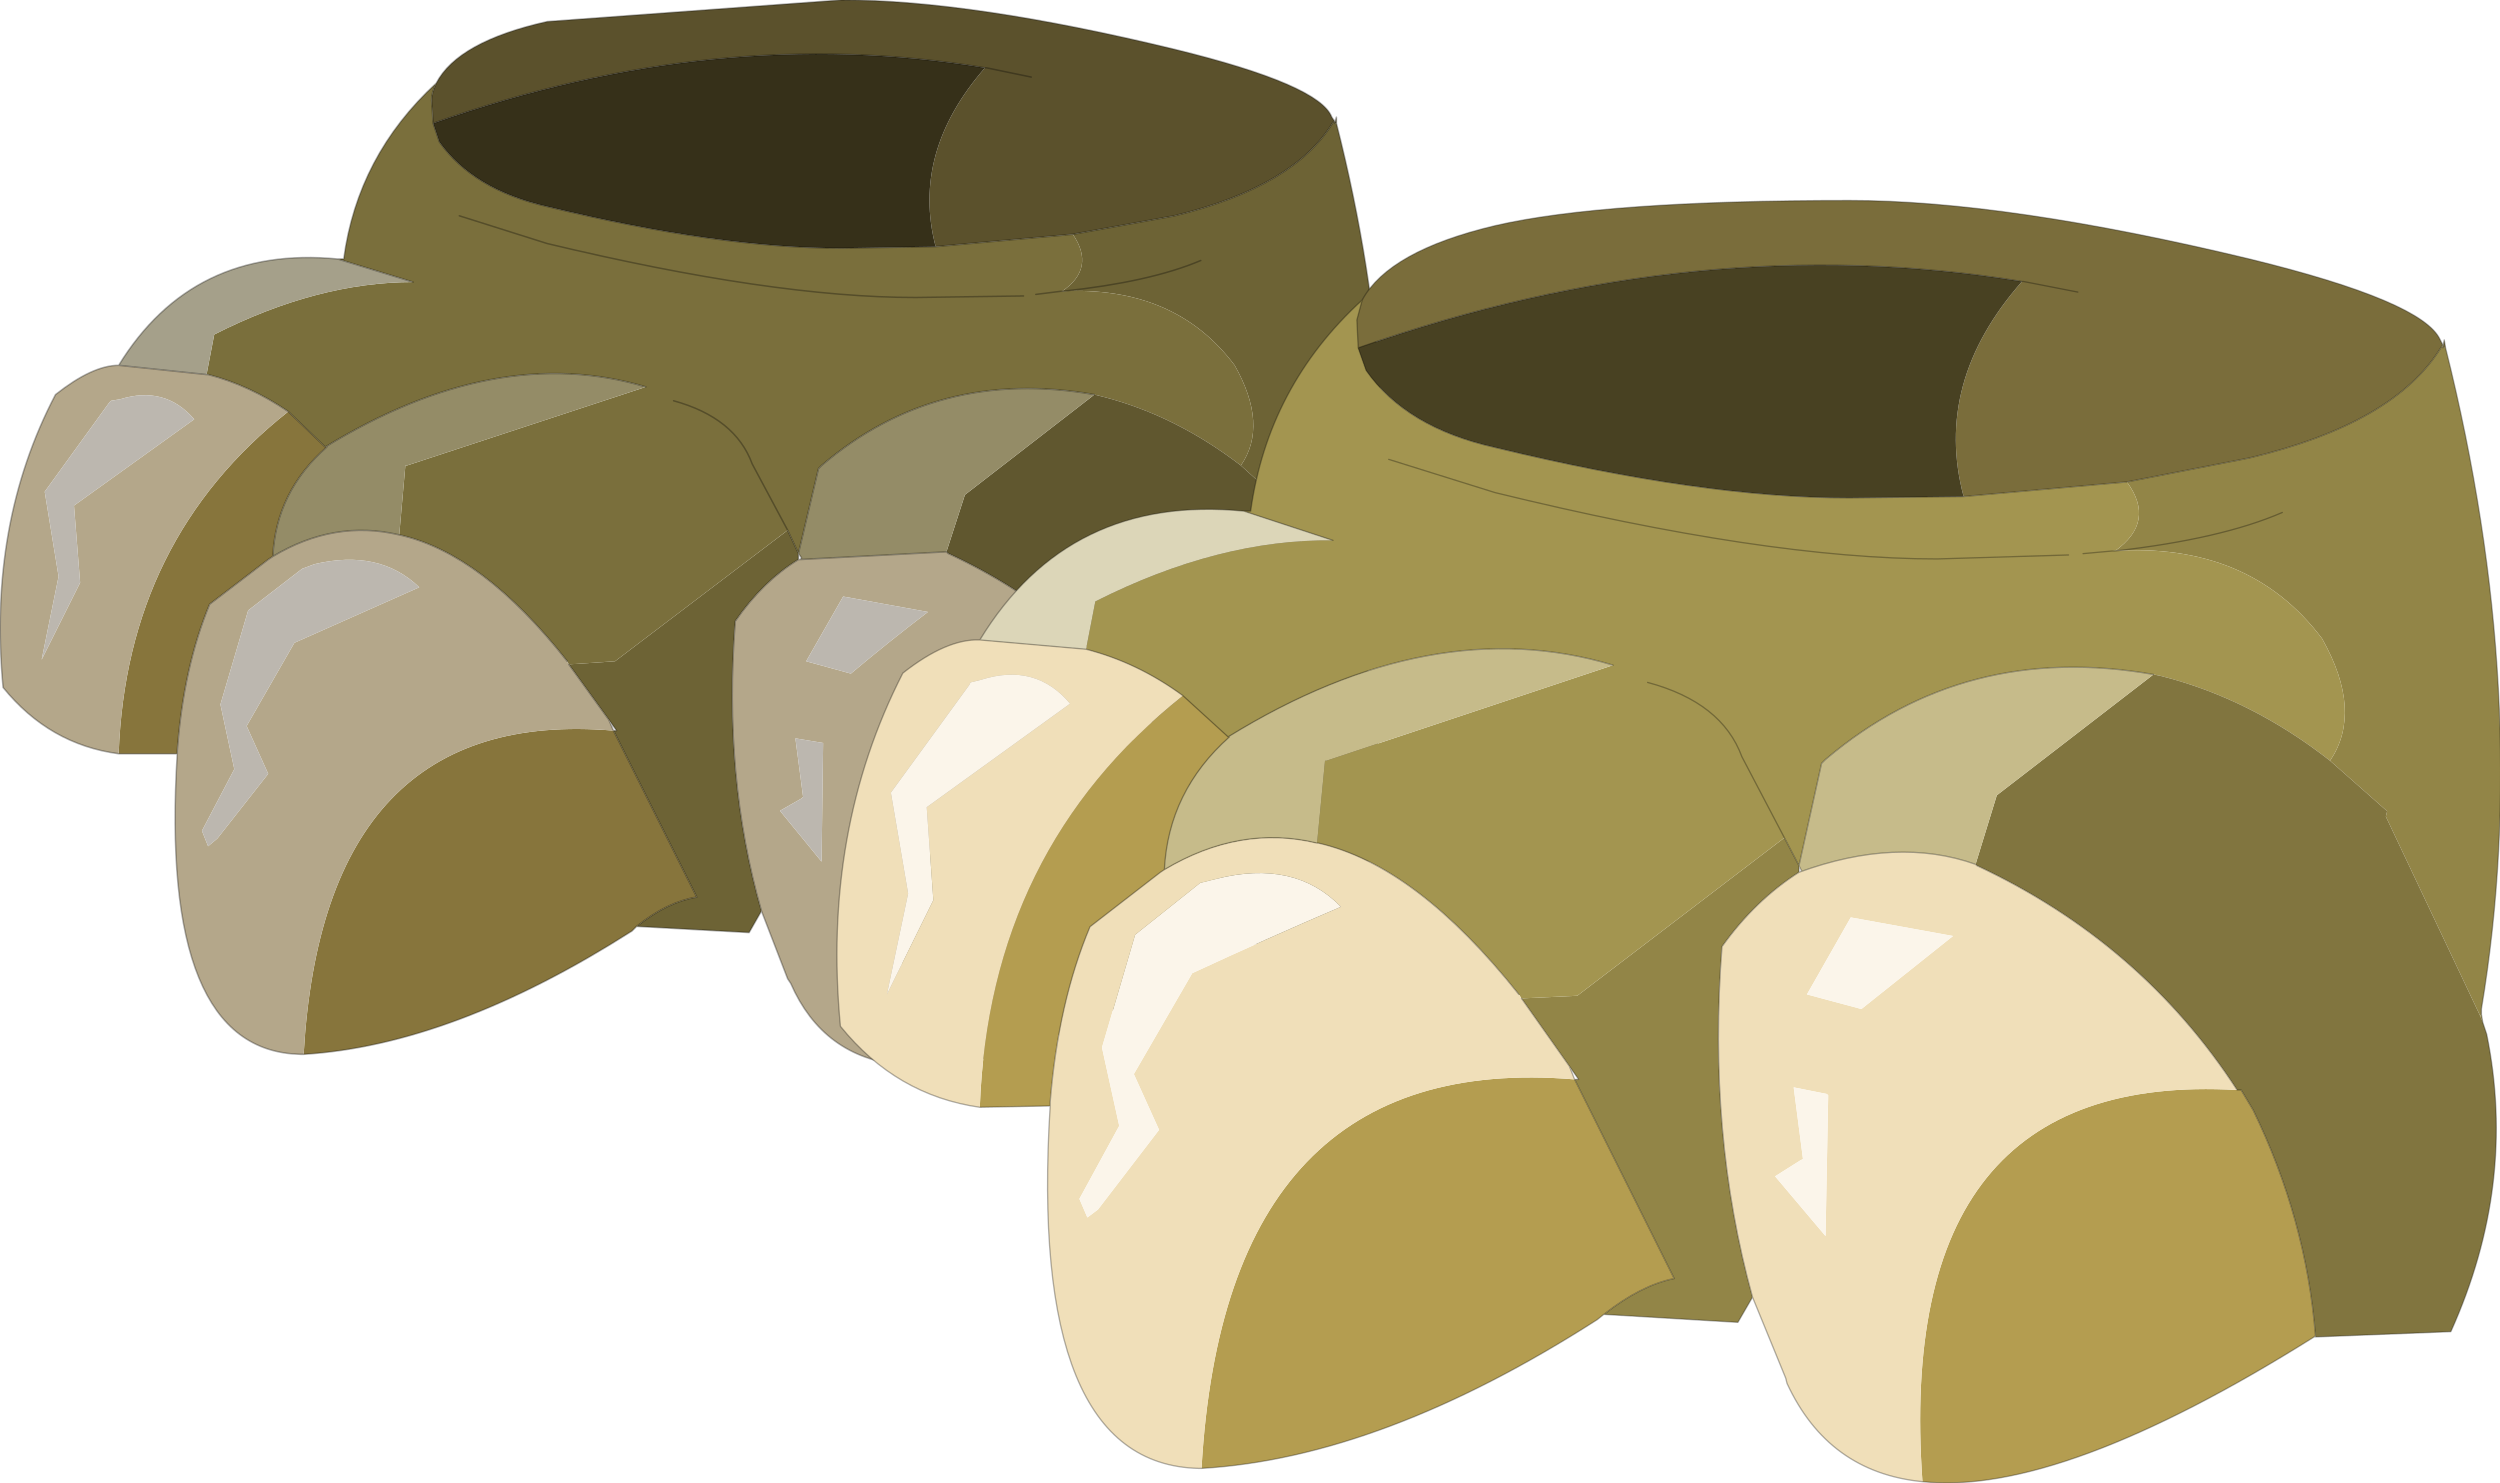
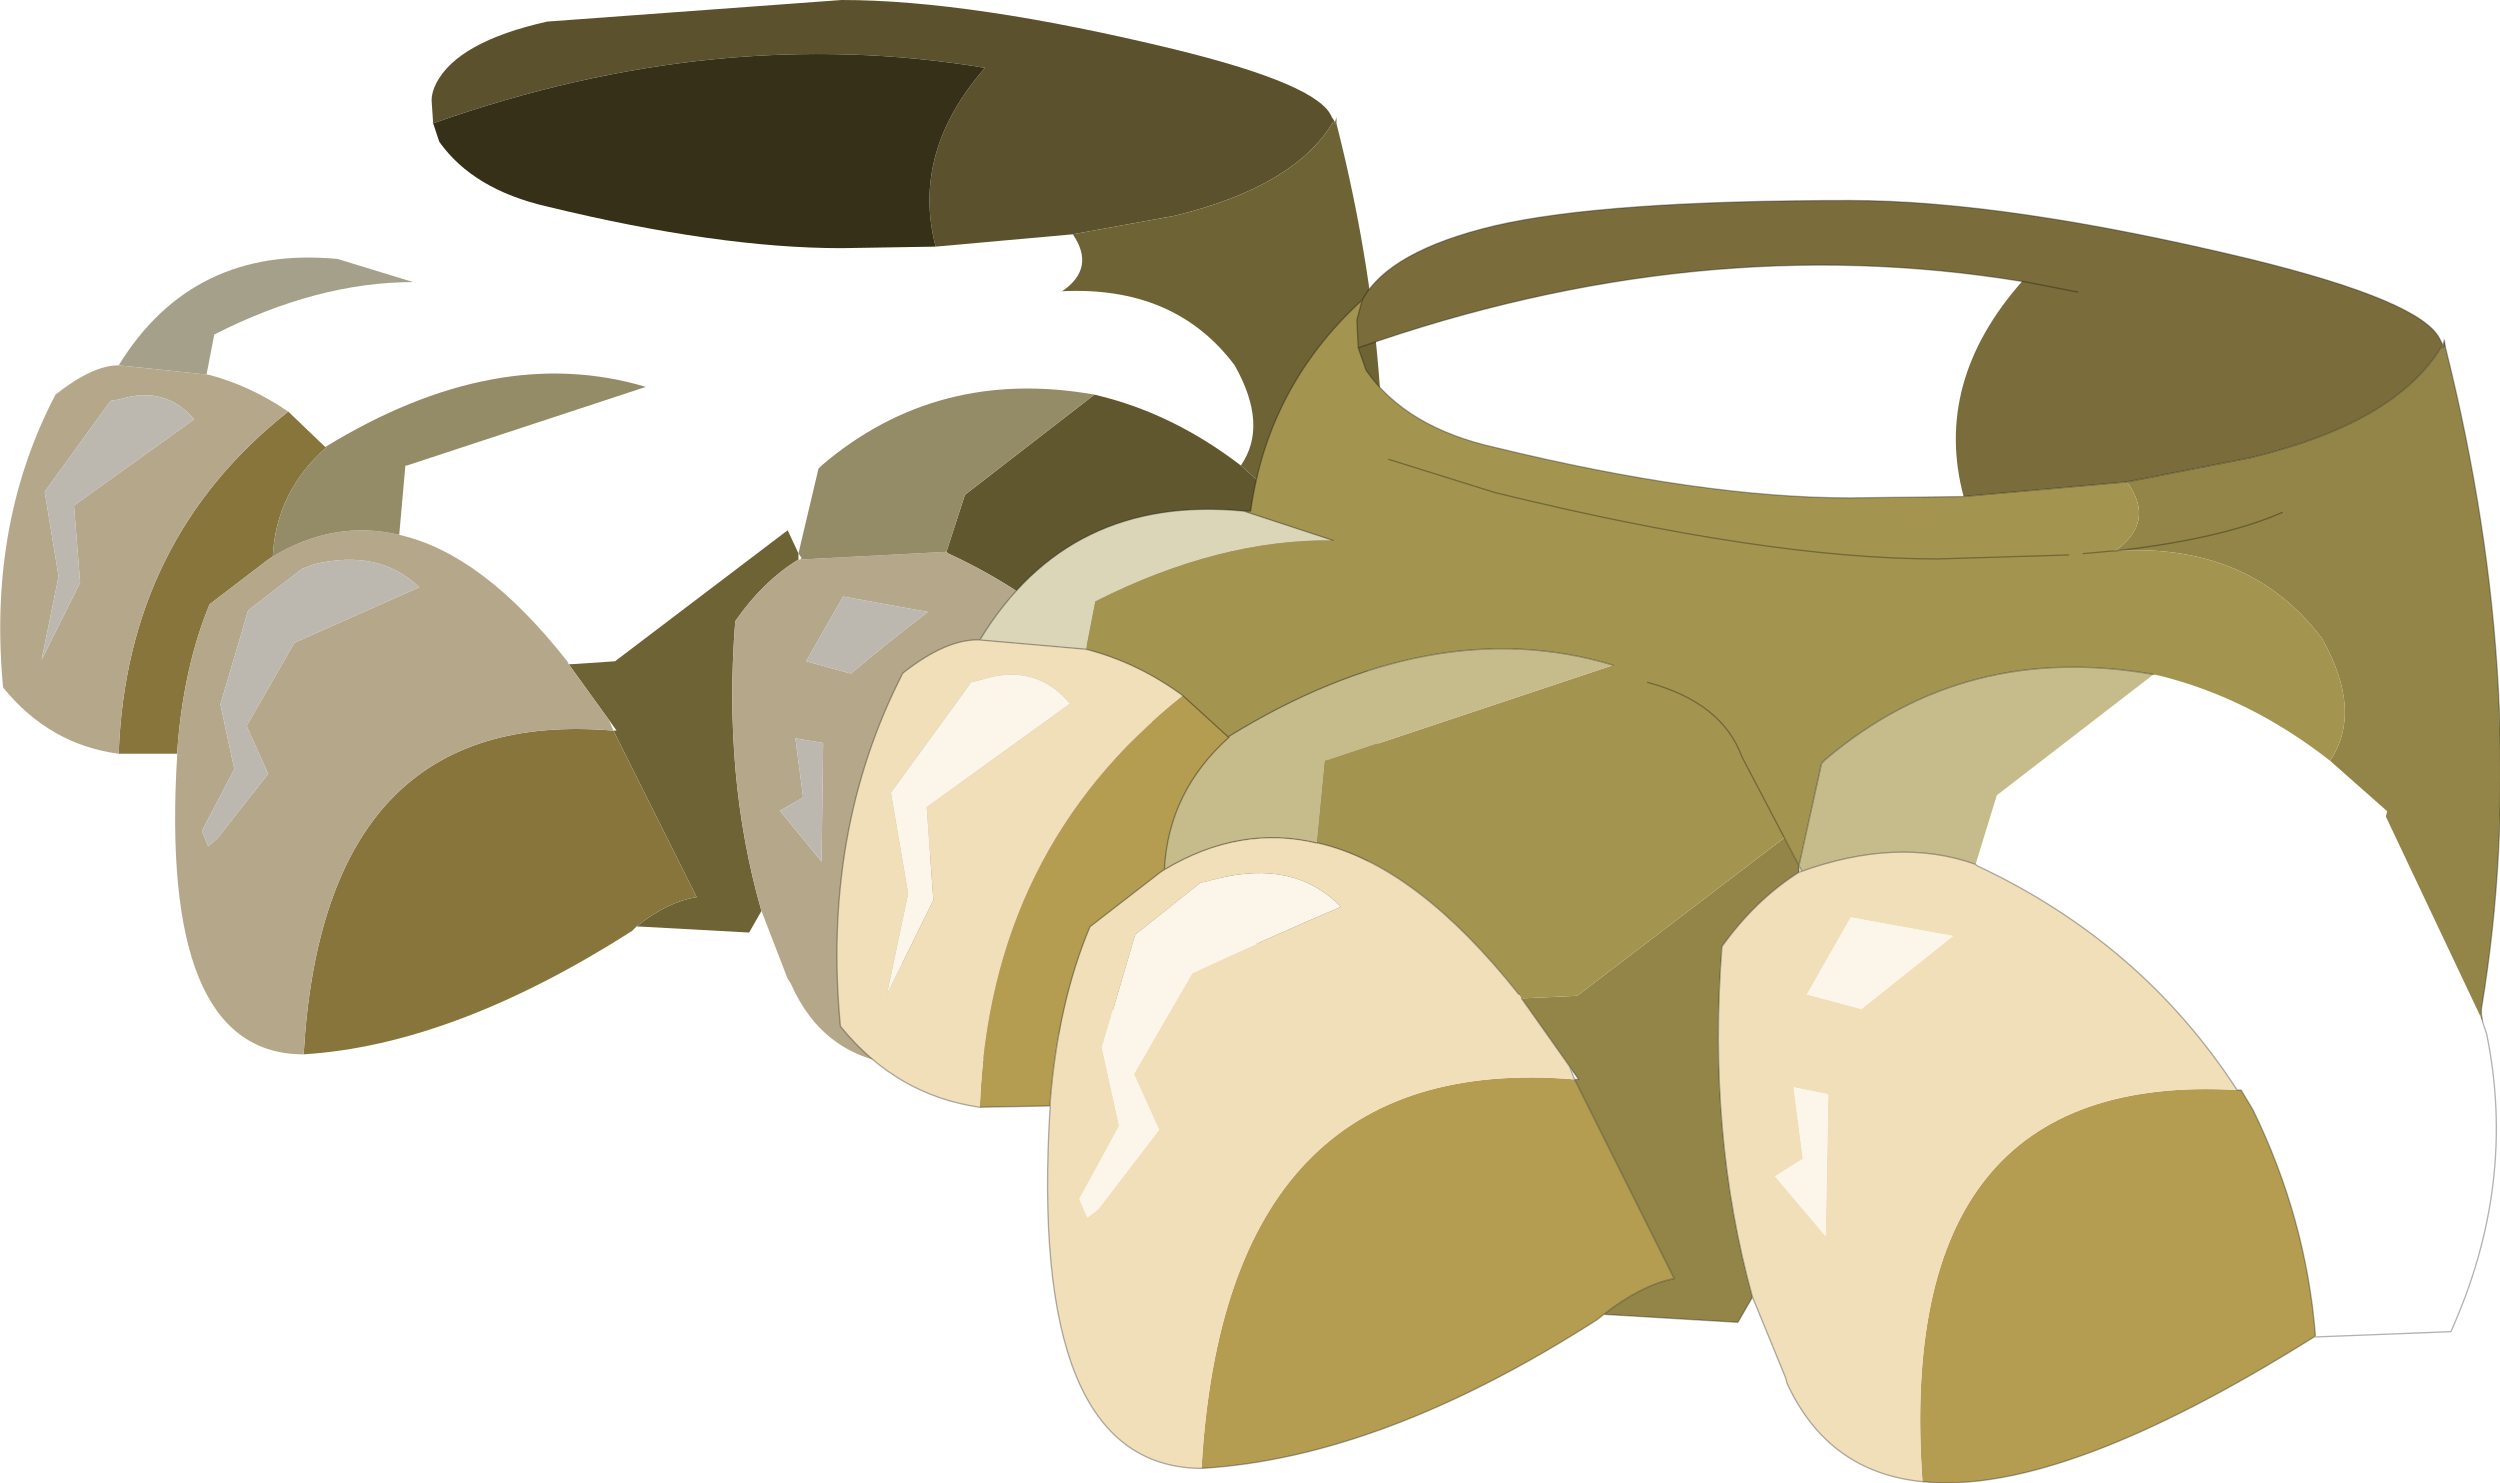
<svg xmlns="http://www.w3.org/2000/svg" xmlns:xlink="http://www.w3.org/1999/xlink" width="94.15px" height="55.85px">
  <g transform="matrix(1, 0, 0, 1, -227.9, -172.55)">
    <use xlink:href="#object-0" width="44.85" height="34.6" transform="matrix(1.161, 0, 0, 1.161, 227.9, 172.55)" />
    <use xlink:href="#object-2" width="62.65" height="48.3" transform="matrix(1, 0, 0, 1, 259.4, 180.1)" />
  </g>
  <defs>
    <g transform="matrix(1, 0, 0, 1, 0, 0)" id="object-0">
      <use xlink:href="#object-1" width="44.85" height="34.6" transform="matrix(1, 0, 0, 1, 0, 0)" />
    </g>
    <g transform="matrix(1, 0, 0, 1, 0, 0)" id="object-1">
      <path fill-rule="evenodd" fill="#5b512c" stroke="none" d="M14.15 2.7Q14.85 1.35 17.75 0.7L27.3 0Q31.5 0 38.1 1.6Q42.8 2.75 43.2 3.8L43.3 3.95L43.25 3.95Q42 6.05 38.1 7L34.8 7.6L30.35 8Q29.55 4.95 31.95 2.2Q23.25 0.75 14.05 4L14 3.25Q14 3 14.15 2.7M43.35 3.8L43.35 4L43.3 4L43.35 3.8M33.45 2.5L32 2.2L31.95 2.2L32 2.2L33.45 2.5" />
      <path fill-rule="evenodd" fill="#6d6335" stroke="none" d="M43.35 4Q45.75 13.45 44.35 21.85L44.35 21.95L44.3 22L41.75 16.6L41.8 16.5L40.25 15.1Q41.15 13.8 40.05 11.85Q38.1 9.25 34.4 9.45L34.45 9.45Q35.55 8.7 34.8 7.6L38.1 7Q42 6.05 43.25 3.95L43.3 3.95L43.3 4L43.35 4M24.7 29.55L24.3 30.25L20.65 30.05Q21.65 29.25 22.6 29.1L19.9 23.7L20 23.7L19.75 23.35L18.45 21.55L19.95 21.45L25.55 17.2L25.9 17.95L25.9 18.15Q24.75 18.85 23.85 20.15Q23.45 25.2 24.7 29.55M38.95 8.45Q37.3 9.15 34.45 9.45Q37.3 9.15 38.95 8.45" />
-       <path fill-rule="evenodd" fill="#7a6f3c" stroke="none" d="M44.35 21.95L44.35 22.2L44.3 22L44.35 21.95M10.95 8.4L11.15 8.4Q11.6 5.05 14.15 2.7Q14 3 14 3.25L14.05 4L14.25 4.6Q15.35 6.15 17.75 6.7Q23.3 8.05 27.3 8.05L30.35 8L34.8 7.6Q35.55 8.7 34.45 9.45L34.4 9.45Q38.1 9.25 40.05 11.85Q41.15 13.8 40.25 15.1Q38.1 13.45 35.7 12.85L35.5 12.8Q30.4 11.9 26.65 15.1L26.55 15.2L25.9 17.95L25.55 17.2L19.95 21.45L18.45 21.55L18.4 21.45Q15.65 17.95 12.95 17.35L13.15 15.1L13.2 15.1L20.95 12.55Q16.1 11.1 10.55 14.5L9.35 13.35Q8.1 12.5 6.75 12.15L6.7 12.15L6.95 10.85Q10.3 9.15 13.4 9.15L10.95 8.4M21.85 13Q23.85 13.55 24.4 15.05L25.55 17.2L24.4 15.05Q23.85 13.55 21.85 13M14.9 7L17.75 7.9Q25.05 9.65 29.7 9.65L33.2 9.6L29.7 9.65Q25.05 9.65 17.75 7.9L14.9 7M43.25 3.95L43.3 3.95L43.25 3.95M33.6 9.55L34.4 9.45L33.6 9.55" />
      <path fill-rule="evenodd" fill="#60572f" stroke="none" d="M44.35 22.2L44.45 22.5Q45.3 26.55 43.5 30.5L39.85 30.65Q39.6 27.45 38.15 24.55L37.85 24L37.75 24Q35.2 20 30.75 17.95L30.7 17.9L31.3 16.05L35.5 12.8L35.7 12.85Q38.1 13.45 40.25 15.1L41.8 16.5L41.75 16.6L44.3 22L44.35 22.2" />
      <path fill-rule="evenodd" fill="#87753c" stroke="none" d="M39.8 30.65Q33 34.95 29.25 34.55Q28.45 23.5 37.75 24L37.85 24L38.15 24.55Q39.6 27.45 39.85 30.65L39.8 30.65M20.65 30.05L20.5 30.2Q14.7 33.9 9.85 34.2Q10.5 22.9 19.9 23.7L22.6 29.1Q21.65 29.25 20.65 30.05M5.75 24.45L3.85 24.45Q4.1 17.5 9.35 13.35L10.55 14.5L10.6 14.5Q8.95 15.95 8.85 18.05L8.7 18.15L6.8 19.6Q5.95 21.65 5.75 24.35L5.75 24.45" />
      <path fill-rule="evenodd" fill="#b4a78a" stroke="none" d="M29.25 34.55Q26.7 34.3 25.65 31.9L25.55 31.75L24.7 29.55Q23.45 25.2 23.85 20.15Q24.75 18.85 25.9 18.15L25.95 18.15L30.7 17.9L30.75 17.95Q35.2 20 37.75 24Q28.45 23.5 29.25 34.55M9.85 34.2L9.75 34.2Q5.15 34.1 5.75 24.45L5.75 24.35Q5.95 21.65 6.8 19.6L8.7 18.15L8.85 18.05Q10.85 16.85 12.95 17.35Q15.65 17.95 18.4 21.45L18.45 21.55L19.75 23.35L19.9 23.7Q10.5 22.9 9.85 34.2M3.85 24.45Q1.6 24.15 0.1 22.3Q-0.4 17 1.8 12.8Q3 11.85 3.85 11.85L6.7 12.15L6.75 12.15Q8.1 12.5 9.35 13.35Q4.1 17.5 3.85 24.45M3.6 13L3.55 13.05L1.45 15.95L1.9 18.7L1.35 21.4L2.6 18.9L2.4 16.4L6.3 13.6Q5.35 12.5 3.9 12.95L3.6 13M10.2 18.3L9.8 18.45L8.05 19.8L7.15 22.85L7.6 24.95L6.55 26.95L6.75 27.45L7.05 27.2L8.7 25.1L8 23.55L9.55 20.85L13.6 19.05Q12.3 17.8 10.2 18.3M27.6 21.85Q28.85 20.8 30.1 19.85L27.35 19.35L26.15 21.45L27.6 21.85M26.7 24.15L26.7 24.1L25.8 23.95L26.05 25.85L26 25.9L25.3 26.3L26.65 27.95L26.7 24.15" />
      <path fill-rule="evenodd" fill="#a5a08a" stroke="none" d="M3.85 11.85Q6.25 7.95 10.95 8.4L13.4 9.15Q10.3 9.15 6.95 10.85L6.7 12.15L3.85 11.85" />
      <path fill-rule="evenodd" fill="#363019" stroke="none" d="M14.05 4Q23.25 0.75 31.95 2.2Q29.55 4.95 30.35 8L27.3 8.05Q23.3 8.05 17.75 6.7Q15.35 6.15 14.25 4.6L14.05 4" />
      <path fill-rule="evenodd" fill="#bcb7af" stroke="none" d="M3.6 13L3.9 12.95Q5.35 12.5 6.3 13.6L2.4 16.4L2.6 18.9L1.35 21.4L1.9 18.7L1.45 15.95L3.55 13.05L3.6 13M10.2 18.3Q12.3 17.8 13.6 19.05L9.55 20.85L8 23.55L8.7 25.1L7.05 27.2L6.75 27.45L6.55 26.95L7.6 24.95L7.15 22.85L8.05 19.8L9.8 18.45L10.2 18.3M27.6 21.85L26.15 21.45L27.35 19.35L30.1 19.85Q28.85 20.8 27.6 21.85M26.7 24.15L26.65 27.95L25.3 26.3L26 25.9L26.05 25.85L25.8 23.95L26.7 24.1L26.7 24.15" />
      <path fill-rule="evenodd" fill="#948c67" stroke="none" d="M8.85 18.05Q8.95 15.95 10.6 14.5L10.55 14.5Q16.1 11.1 20.95 12.55L13.2 15.1L13.15 15.1L12.95 17.35Q10.85 16.85 8.85 18.05M25.95 18.15L26 18.1L25.9 17.95L26.55 15.2L26.65 15.1Q30.4 11.9 35.5 12.8L31.3 16.05L30.7 17.9L25.95 18.15" />
-       <path fill="none" stroke="#000000" stroke-opacity="0.302" stroke-width="0.05" stroke-linecap="round" stroke-linejoin="round" d="M14.15 2.7Q14.85 1.35 17.75 0.7L27.3 0Q31.5 0 38.1 1.6Q42.8 2.75 43.2 3.8L43.3 3.95L43.35 3.8L43.35 4Q45.75 13.45 44.35 21.85L44.35 21.95L44.35 22.2L44.45 22.5Q45.3 26.55 43.5 30.5L39.85 30.65L39.8 30.65Q33 34.95 29.25 34.55Q26.7 34.3 25.65 31.9L25.55 31.75L24.7 29.55L24.3 30.25L20.65 30.05L20.5 30.2Q14.7 33.9 9.85 34.2L9.75 34.2Q5.15 34.1 5.75 24.45L3.85 24.45Q1.6 24.15 0.1 22.3Q-0.4 17 1.8 12.8Q3 11.85 3.85 11.85Q6.25 7.95 10.95 8.4L11.15 8.4Q11.6 5.05 14.15 2.7Q14 3 14 3.25L14.05 4Q23.25 0.75 31.95 2.2L32 2.2L33.45 2.5M30.35 8L27.3 8.05Q23.3 8.05 17.75 6.7Q15.35 6.15 14.25 4.6L14.05 4M13.4 9.15L10.95 8.4M10.55 14.5L10.6 14.5Q8.95 15.95 8.85 18.05Q10.85 16.85 12.95 17.35Q15.65 17.95 18.4 21.45M20.95 12.55Q16.1 11.1 10.55 14.5L9.35 13.35Q8.1 12.5 6.75 12.15L6.7 12.15L3.85 11.85M8.85 18.05L8.7 18.15L6.8 19.6Q5.95 21.65 5.75 24.35L5.75 24.45M25.55 17.2L24.4 15.05Q23.85 13.55 21.85 13M33.2 9.6L29.7 9.65Q25.05 9.65 17.75 7.9L14.9 7M43.3 4L43.35 3.8M43.3 3.95L43.25 3.95Q42 6.05 38.1 7L34.8 7.6L30.35 8M43.3 3.95L43.3 4M25.9 18.15Q24.75 18.85 23.85 20.15Q23.45 25.2 24.7 29.55M25.9 17.95L26 18.1L25.95 18.15L30.7 17.9L30.75 17.95Q35.2 20 37.75 24L37.85 24L38.15 24.55Q39.6 27.45 39.85 30.65L39.8 30.65M35.5 12.8Q30.4 11.9 26.65 15.1L26.55 15.2L25.9 17.95L25.55 17.2M25.95 18.15L25.9 18.15L25.9 17.95M34.45 9.45L34.4 9.45L33.6 9.55M34.45 9.45Q37.3 9.15 38.95 8.45M19.75 23.35L19.9 23.7L20 23.7L19.75 23.35L18.45 21.55M19.9 23.7L22.6 29.1Q21.65 29.25 20.65 30.05" />
    </g>
    <g transform="matrix(1, 0, 0, 1, -259.4, -180.1)" id="object-2">
      <path fill-rule="evenodd" fill="#7a6d3b" stroke="none" d="M279.2 183.85Q280.2 182 284.2 181.05Q288.3 180.1 297.55 180.1Q303.45 180.1 312.6 182.3Q319.15 183.9 319.8 185.35L319.9 185.55L319.85 185.6Q318.1 188.5 312.6 189.8L308 190.7L301.85 191.25Q300.7 186.95 304.05 183.15Q291.85 181.15 279.05 185.65L279 184.6L279.2 183.85M319.95 185.35L320 185.65L319.9 185.65L319.95 185.35M306.15 183.55L304.1 183.15L304.05 183.15L304.1 183.15L306.15 183.55" />
      <path fill-rule="evenodd" fill="#928547" stroke="none" d="M320 185.65Q323.3 198.85 321.35 210.55L321.35 210.75L321.3 210.8L317.75 203.3L317.8 203.1L315.65 201.2Q316.9 199.35 315.35 196.6Q312.6 192.95 307.45 193.3L307.55 193.3Q309.1 192.2 308 190.7L312.6 189.8Q318.1 188.5 319.85 185.6L319.9 185.6L319.9 185.65L320 185.65M293.9 221.4L293.35 222.35L288.3 222.05Q289.7 220.95 290.95 220.7L287.2 213.2L287.35 213.2L287 212.7L285.2 210.15L287.3 210.05L295.1 204.1L295.65 205.15L295.65 205.4Q294 206.45 292.75 208.2Q292.2 215.25 293.9 221.4M313.85 191.85Q311.55 192.85 307.55 193.3Q311.55 192.85 313.85 191.85" />
      <path fill-rule="evenodd" fill="#a39550" stroke="none" d="M321.35 210.75L321.4 211.05L321.3 210.8L321.35 210.75M274.75 191.8L275 191.8Q275.65 187.1 279.2 183.85L279 184.6L279.05 185.65L279.35 186.5Q280.85 188.65 284.2 189.4Q292 191.3 297.55 191.3L301.85 191.25L308 190.7Q309.1 192.2 307.55 193.3L307.45 193.3L306.35 193.4L307.45 193.3Q312.6 192.95 315.35 196.6Q316.9 199.35 315.65 201.2Q312.65 198.85 309.25 198L309 197.95Q301.9 196.7 296.65 201.15L296.5 201.3L295.65 205.15L295.1 204.1L287.3 210.05L285.2 210.15L285.1 210Q281.25 205.15 277.55 204.3L277.5 204.3L277.8 201.2L277.85 201.2L288.65 197.6Q281.85 195.55 274.15 200.3L272.45 198.75Q270.75 197.5 268.8 197L269.15 195.2Q273.8 192.85 278.1 192.9L274.75 191.8M289.95 198.25Q292.75 199 293.5 201.05L295.1 204.1L293.5 201.05Q292.75 199 289.95 198.25M280.2 189.85L284.2 191.1Q294.4 193.6 300.85 193.6L305.8 193.45L300.85 193.6Q294.4 193.6 284.2 191.1L280.2 189.85M319.85 185.6L319.9 185.55L319.9 185.6L319.85 185.6" />
-       <path fill-rule="evenodd" fill="#81753f" stroke="none" d="M321.4 211.05L321.55 211.5Q322.7 217.15 320.2 222.7L315.1 222.9L315.1 222.85Q314.75 218.45 312.75 214.35L312.3 213.6L312.15 213.6Q308.55 208.05 302.35 205.15L302.3 205.1L303.1 202.5L309 197.95L309.25 198Q312.65 198.85 315.65 201.2L317.8 203.1L317.75 203.3L321.3 210.8L321.4 211.05" />
      <path fill-rule="evenodd" fill="#b49d50" stroke="none" d="M315.05 222.9Q305.5 228.9 300.3 228.35Q299.2 212.85 312.15 213.6L312.3 213.6L312.75 214.35Q314.75 218.45 315.1 222.85L315.05 222.9M288.3 222.05L288.05 222.25Q279.95 227.45 273.15 227.85Q274.05 212.1 287.2 213.2L290.95 220.7Q289.7 220.95 288.3 222.05M267.45 214.2L264.8 214.25Q265.15 204.55 272.45 198.75L274.15 200.3L274.2 200.3Q271.9 202.35 271.75 205.3L271.6 205.4L268.95 207.45Q267.75 210.3 267.45 214.05L267.45 214.2" />
      <path fill-rule="evenodd" fill="#f0dfb9" stroke="none" d="M300.3 228.35Q296.75 228 295.2 224.65L295.15 224.45L293.9 221.4Q292.2 215.25 292.75 208.2Q294 206.45 295.65 205.4Q299.35 204.05 302.3 205.1L302.35 205.15Q308.55 208.05 312.15 213.6Q299.2 212.85 300.3 228.35M273.15 227.85L273.05 227.85Q266.6 227.7 267.45 214.2L267.45 214.05Q267.75 210.3 268.95 207.45L271.6 205.4L271.75 205.3Q274.6 203.6 277.5 204.3L277.55 204.3Q281.25 205.15 285.1 210L285.2 210.15L287 212.7L287.2 213.2Q274.05 212.1 273.15 227.85M264.8 214.25Q261.65 213.8 259.55 211.2Q258.85 203.85 261.9 197.9Q263.55 196.6 264.8 196.65L268.8 197Q270.75 197.5 272.45 198.75Q265.15 204.55 264.8 214.25M264.45 198.25L264.4 198.35L261.45 202.4L262.1 206.2L261.3 210L263.05 206.45L262.8 202.95L268.2 199.05Q266.9 197.5 264.85 198.15L264.45 198.25M273.7 205.65L273.1 205.8L270.65 207.75L269.4 212L270.05 214.95L268.55 217.7L268.85 218.4L269.25 218.1L271.55 215.1L270.6 213L272.8 209.2Q275.6 207.9 278.4 206.7Q276.65 204.9 273.7 205.65M298 210.55L301.45 207.8L297.6 207.1L295.95 210L298 210.55M296.75 213.8L296.7 213.75L295.45 213.5L295.8 216.2L295.7 216.25L294.75 216.85L296.65 219.1L296.75 213.8" />
      <path fill-rule="evenodd" fill="#dcd6b8" stroke="none" d="M264.8 196.65Q268.15 191.15 274.75 191.8L278.1 192.9Q273.8 192.85 269.15 195.2L268.8 197L264.8 196.65" />
-       <path fill-rule="evenodd" fill="#484122" stroke="none" d="M279.05 185.65Q291.85 181.15 304.05 183.15Q300.7 186.95 301.85 191.25L297.55 191.3Q292 191.3 284.2 189.4Q280.85 188.65 279.35 186.5L279.05 185.65" />
      <path fill-rule="evenodd" fill="#fbf5ea" stroke="none" d="M264.45 198.25L264.85 198.15Q266.9 197.5 268.2 199.05L262.8 202.95L263.05 206.45L261.3 210L262.1 206.2L261.45 202.4L264.4 198.35L264.45 198.25M273.7 205.65Q276.65 204.9 278.4 206.7Q275.6 207.9 272.8 209.2L270.6 213L271.55 215.1L269.25 218.1L268.85 218.4L268.55 217.7L270.05 214.95L269.4 212L270.65 207.75L273.1 205.8L273.7 205.65M298 210.55L295.95 210L297.6 207.1L301.45 207.8L298 210.55M296.75 213.8L296.65 219.1L294.75 216.85L295.7 216.25L295.8 216.2L295.45 213.5L296.7 213.75L296.75 213.8" />
      <path fill-rule="evenodd" fill="#c6bb8a" stroke="none" d="M271.75 205.3Q271.9 202.35 274.2 200.3L274.15 200.3Q281.85 195.55 288.65 197.6L277.85 201.2L277.8 201.2L277.5 204.3Q274.6 203.6 271.75 205.3M295.65 205.4L295.75 205.35L295.65 205.15L296.5 201.3L296.65 201.15Q301.9 196.7 309 197.95L303.1 202.5L302.3 205.1Q299.35 204.05 295.65 205.4" />
      <path fill="none" stroke="#000000" stroke-opacity="0.302" stroke-width="0.05" stroke-linecap="round" stroke-linejoin="round" d="M279.2 183.85Q280.2 182 284.2 181.05Q288.3 180.1 297.55 180.1Q303.45 180.1 312.6 182.3Q319.15 183.9 319.8 185.35L319.9 185.55L319.95 185.35L320 185.65Q323.3 198.85 321.35 210.55L321.35 210.75L321.4 211.05L321.55 211.5Q322.7 217.15 320.2 222.7L315.1 222.9L315.05 222.9Q305.5 228.9 300.3 228.35Q296.75 228 295.2 224.65L295.15 224.45L293.9 221.4L293.35 222.35L288.3 222.05L288.05 222.25Q279.95 227.45 273.15 227.85L273.05 227.85Q266.6 227.7 267.45 214.2L264.8 214.25Q261.65 213.8 259.55 211.2Q258.85 203.85 261.9 197.9Q263.55 196.6 264.8 196.65Q268.15 191.15 274.75 191.8L275 191.8Q275.65 187.1 279.2 183.85L279 184.6L279.05 185.65Q291.85 181.15 304.05 183.15L304.1 183.15L306.15 183.55M301.85 191.25L297.55 191.3Q292 191.3 284.2 189.4Q280.85 188.65 279.35 186.5L279.05 185.65M274.15 200.3L274.2 200.3Q271.9 202.35 271.75 205.3Q274.6 203.6 277.5 204.3L277.55 204.3Q281.25 205.15 285.1 210M288.65 197.6Q281.85 195.55 274.15 200.3L272.45 198.75Q270.75 197.5 268.8 197L264.8 196.65M278.1 192.9L274.75 191.8M271.75 205.3L271.6 205.4L268.95 207.45Q267.75 210.3 267.45 214.05L267.45 214.2M295.1 204.1L293.5 201.05Q292.75 199 289.95 198.25M305.8 193.45L300.85 193.6Q294.4 193.6 284.2 191.1L280.2 189.85M319.9 185.6L319.9 185.65L319.95 185.35M319.9 185.55L319.85 185.6Q318.1 188.5 312.6 189.8L308 190.7L301.85 191.25M319.9 185.6L319.9 185.55M295.65 205.4Q294 206.45 292.75 208.2Q292.2 215.25 293.9 221.4M295.65 205.15L295.75 205.35L295.65 205.4Q299.35 204.05 302.3 205.1L302.35 205.15Q308.55 208.05 312.15 213.6L312.3 213.6L312.75 214.35Q314.75 218.45 315.1 222.85L315.05 222.9M309 197.95Q301.9 196.7 296.65 201.15L296.5 201.3L295.65 205.15L295.1 204.1M295.65 205.4L295.65 205.15M307.55 193.3Q311.55 192.85 313.85 191.85M307.45 193.3L306.35 193.4M307.55 193.3L307.45 193.3M287 212.7L287.2 213.2L287.35 213.2L287 212.7L285.2 210.15M287.2 213.2L290.95 220.7Q289.7 220.95 288.3 222.05" />
    </g>
  </defs>
</svg>